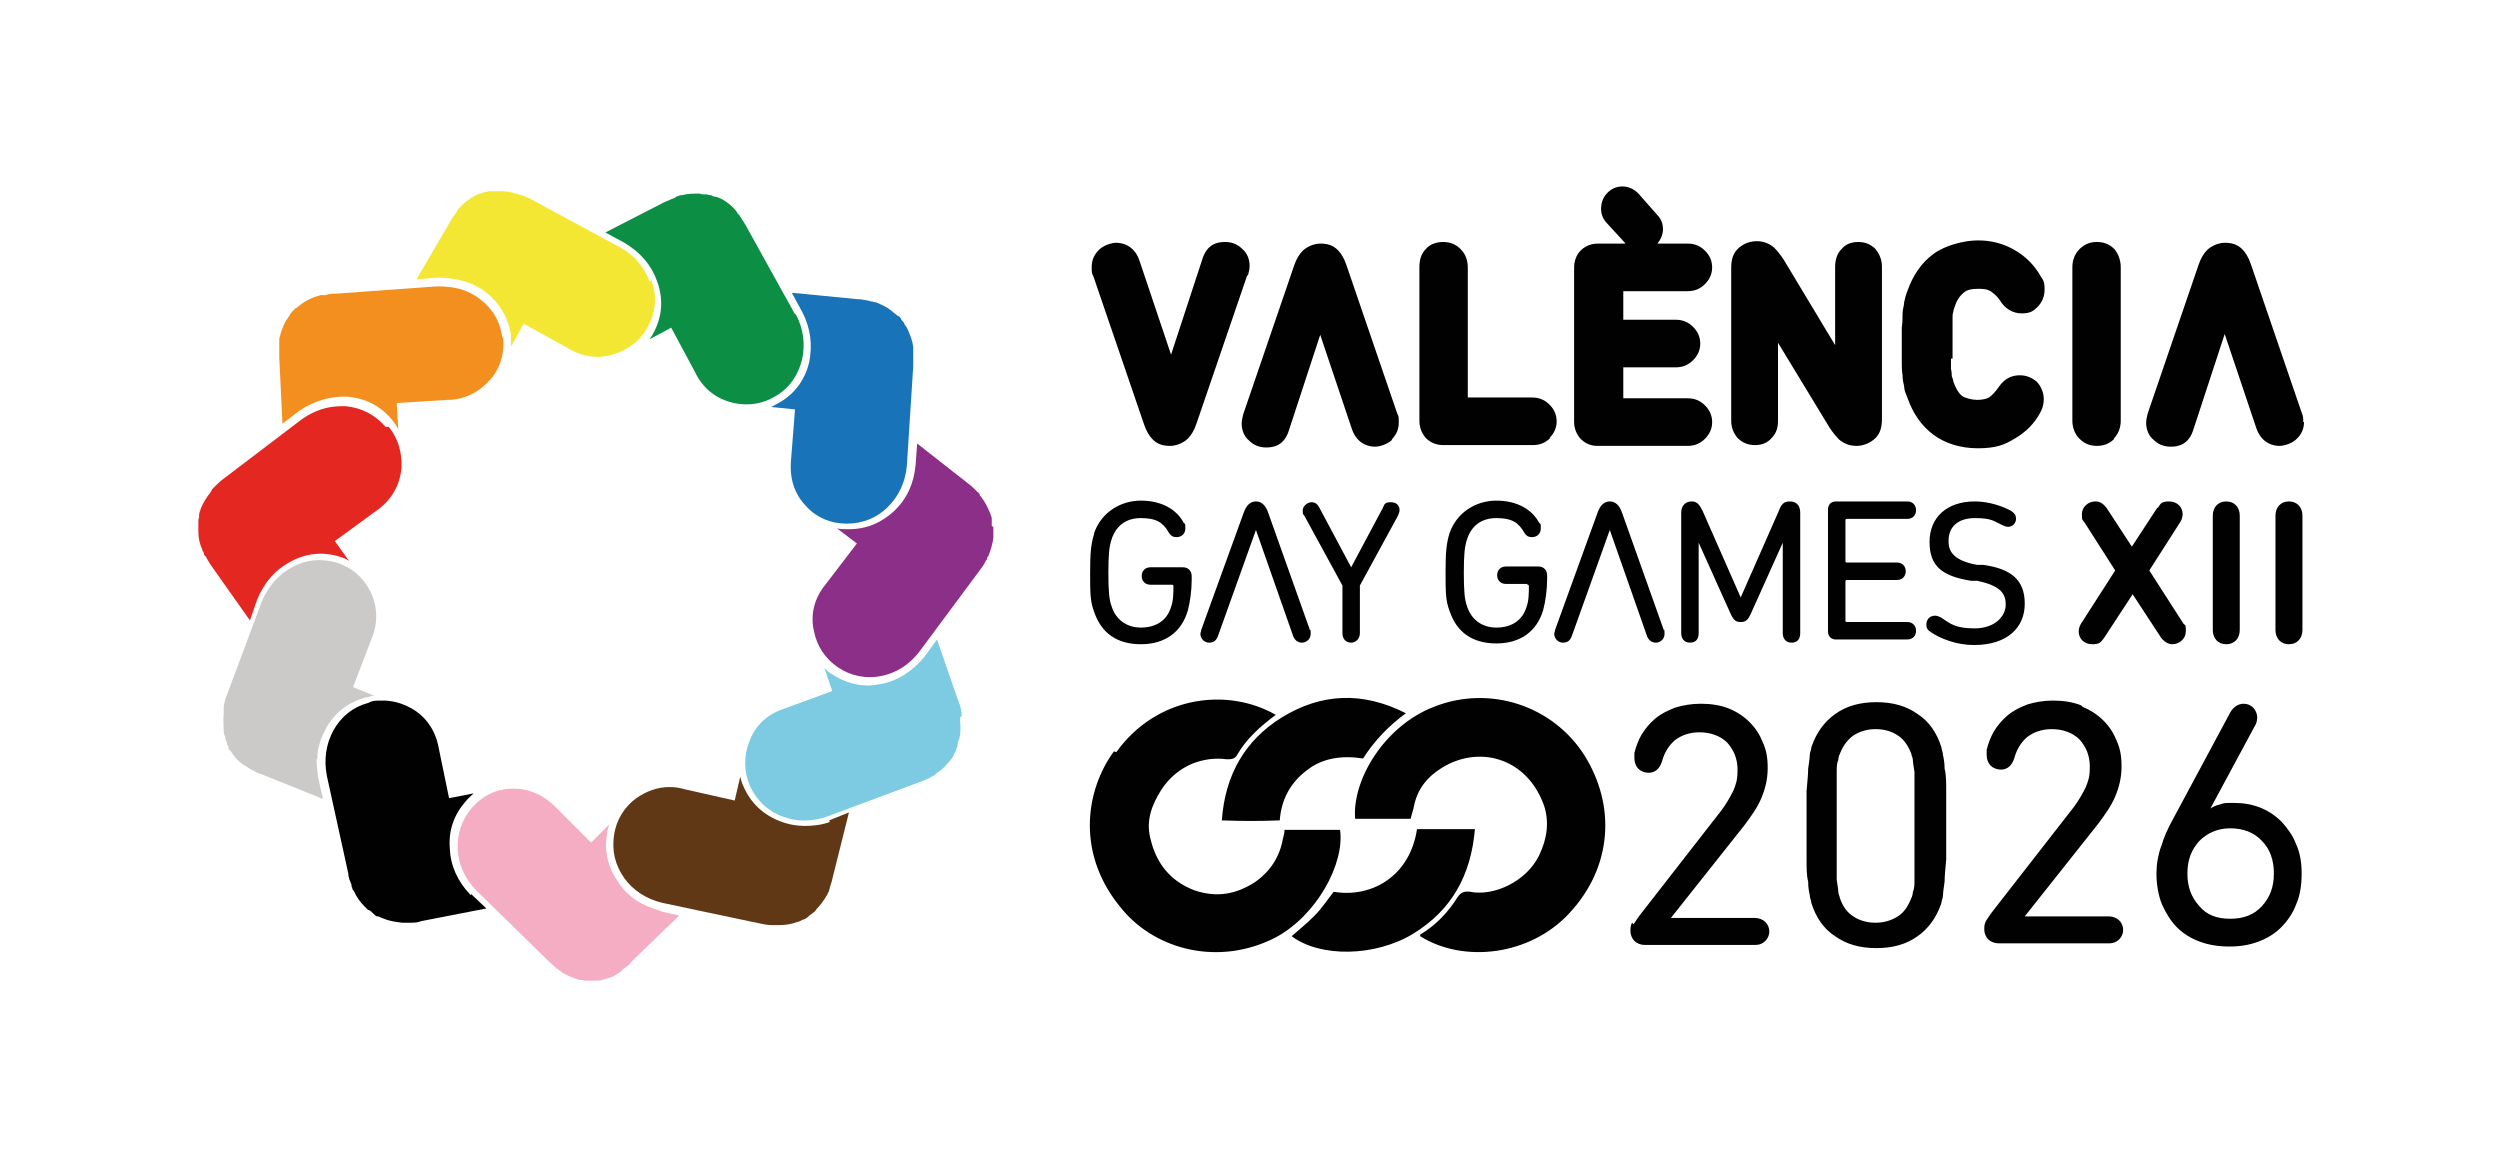
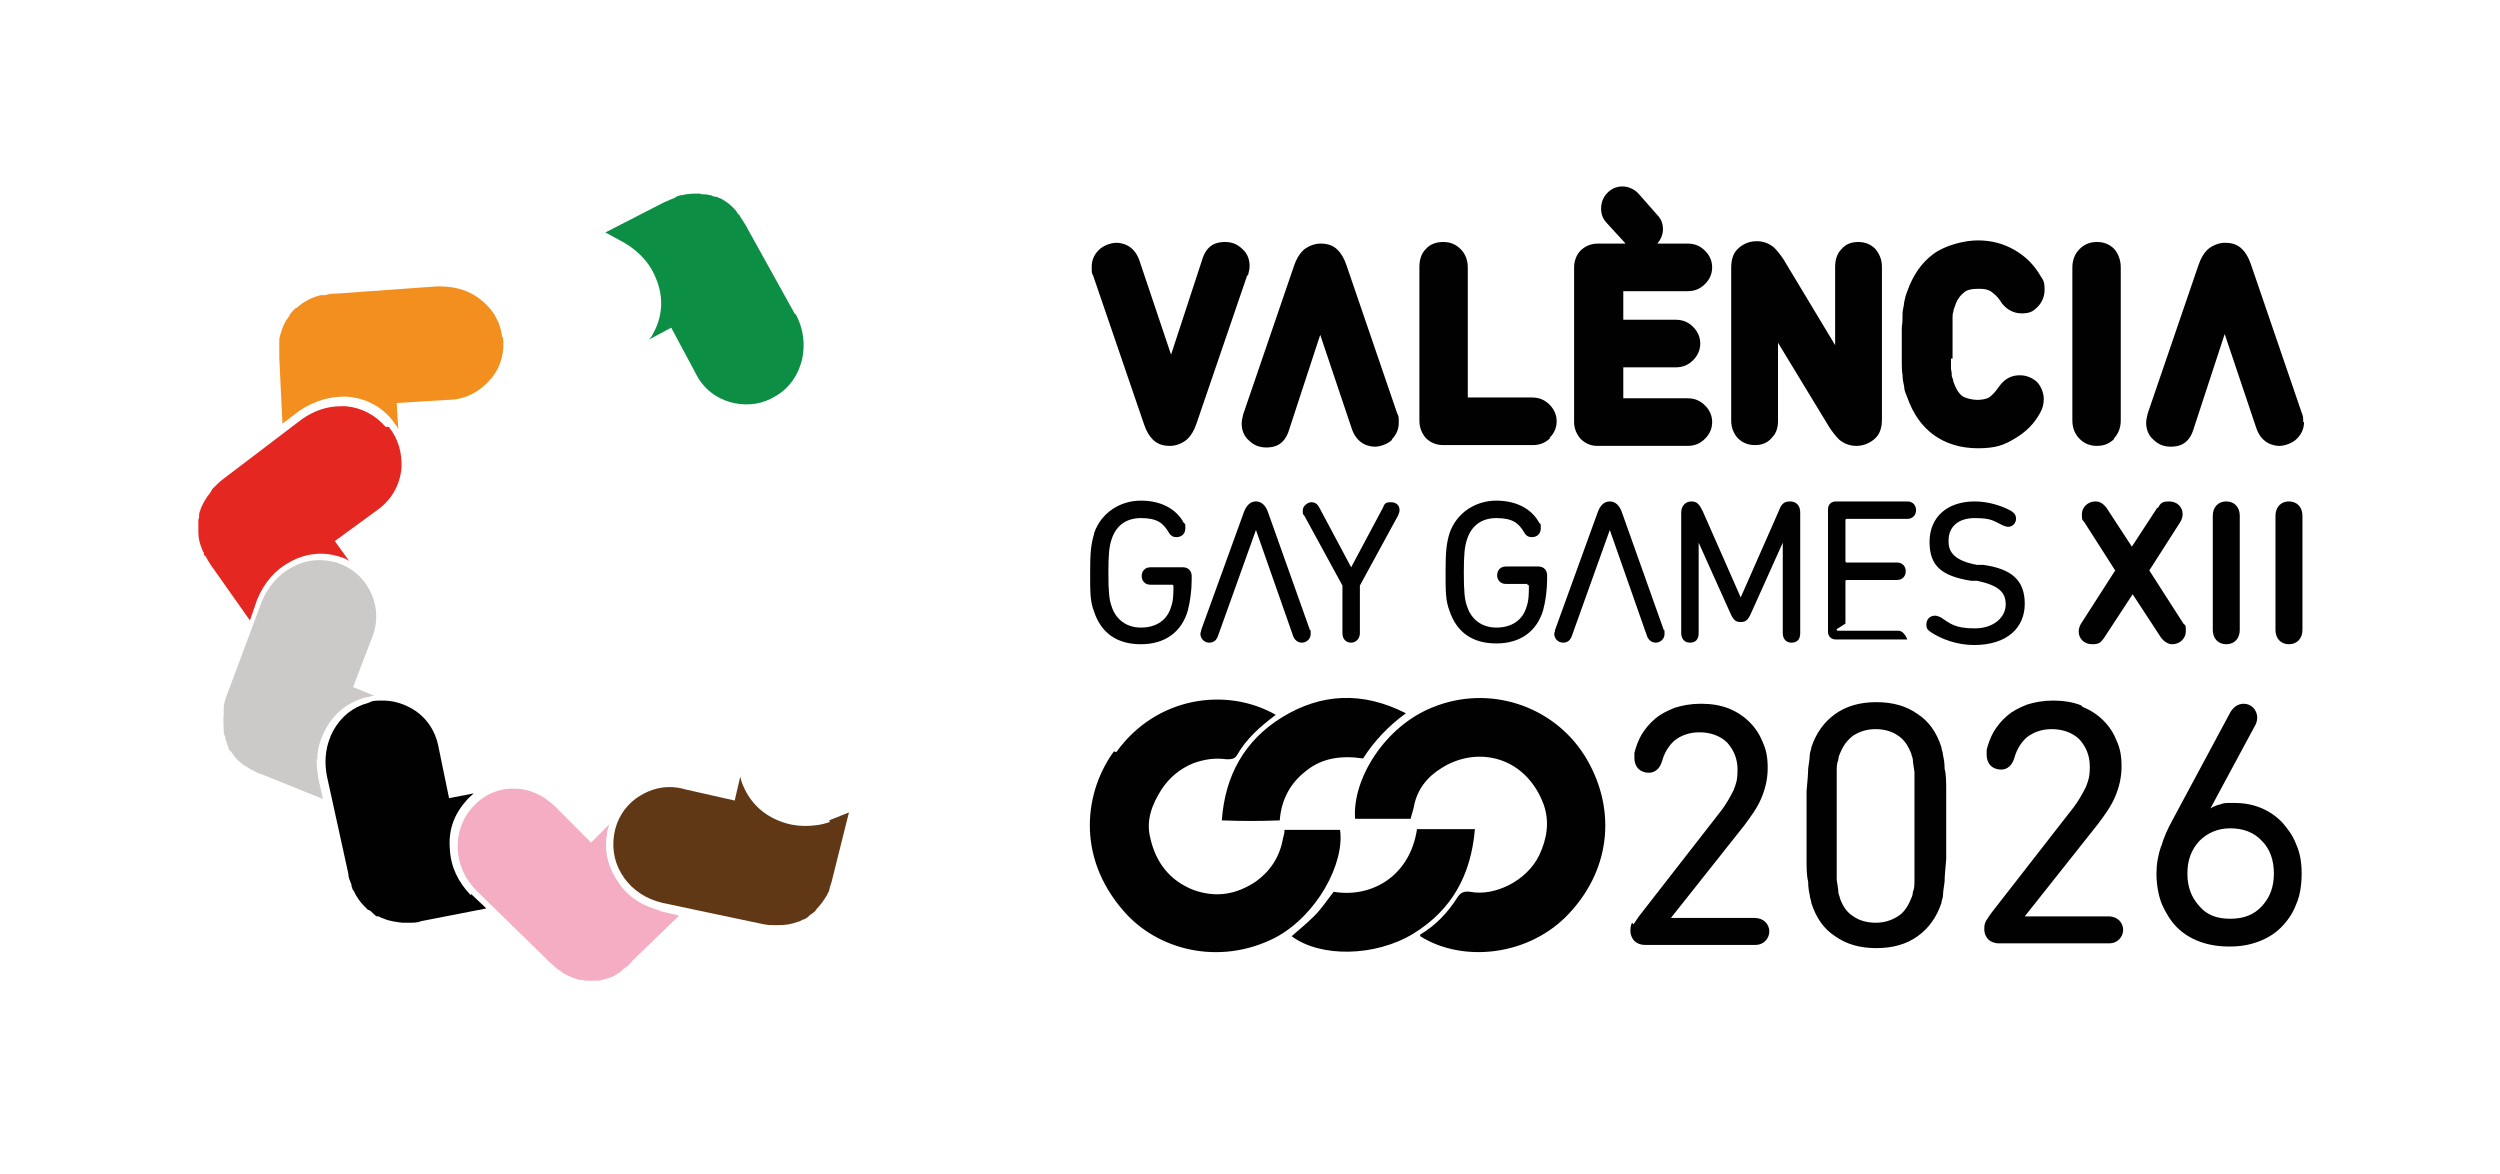
<svg xmlns="http://www.w3.org/2000/svg" id="Capa_1" viewBox="0 0 315.1 148">
  <defs>
    <style>      .st0 {        fill: #010101;      }      .st1 {        fill: #7ccbe2;      }      .st2 {        fill: #8c2f89;      }      .st3 {        fill: #e52722;      }      .st4 {        fill: #f28f1f;      }      .st5 {        fill: #1873b8;      }      .st6 {        fill: #cbcac9;      }      .st7 {        fill: #f4adc2;      }      .st8 {        fill: #603815;      }      .st9 {        fill: #f4e733;      }      .st10 {        fill: #0c8f45;      }    </style>
  </defs>
-   <path class="st0" d="M275.7,110.1c0-1.7.5-3,1.5-4.1,1-1,2.3-1.6,3.9-1.6s3,.5,4,1.6c1,1,1.5,2.4,1.5,4.1s-.5,3-1.5,4.1c-1,1.1-2.3,1.6-4,1.6s-3-.5-3.9-1.6c-1-1.1-1.5-2.4-1.5-4.1M272.4,106.6c-.4,1.2-.6,2.3-.6,3.5s.2,2.7.7,3.9c.5,1.1,1.1,2.1,1.9,2.9.8.8,1.8,1.4,2.9,1.8,1.1.4,2.3.6,3.7.6s2.5-.2,3.6-.6c1.1-.4,2.1-1,2.9-1.8.8-.8,1.5-1.8,1.9-2.9.5-1.1.7-2.5.7-3.9s-.2-2.6-.7-3.7c-.4-1.1-1.1-2-1.8-2.8-.8-.8-1.7-1.4-2.7-1.8-1-.4-2.1-.6-3.3-.6s-1.3,0-1.8.2c-.5.1-.9.3-1.2.5h0c0,0,5.6-10.4,5.6-10.4.2-.3.3-.7.3-1.1s-.2-.9-.5-1.2c-.3-.3-.7-.5-1.2-.5-.7,0-1.3.4-1.7,1.1l-7.3,13.6c-.6,1.1-1.1,2.2-1.4,3.3M288.5,81.2c1,0,1.7-.7,1.7-1.8v-14.4c0-1.1-.7-1.8-1.7-1.8s-1.7.7-1.7,1.8v14.4c0,1.1.7,1.8,1.7,1.8M280.6,81.2c1,0,1.7-.7,1.7-1.8v-14.4c0-1.1-.7-1.8-1.7-1.8s-1.7.7-1.7,1.8v14.4c0,1.1.7,1.8,1.7,1.8M245.6,68.1c0-1.6,1.1-2.8,3.3-2.8s2.4.4,3.5.9c.2.1.5.2.7.2.6,0,1-.5,1-1s-.2-.7-.6-1c-1.1-.6-2.8-1.2-4.6-1.2-3.5,0-5.7,2-5.7,5.1s1.6,4.3,5.2,4.9h.8c2.8.6,3.6,1.5,3.6,3s-1.4,3-3.9,3-3.1-.6-4.3-1.4c-.2-.1-.5-.2-.7-.2-.7,0-1.1.5-1.1,1.1s.2.7.6,1c1.2.8,3.2,1.6,5.4,1.6,4.2,0,6.4-2.2,6.4-5.2s-1.7-4.4-5.2-4.9h-.8c-2.7-.5-3.6-1.5-3.6-2.9M231.5,104.1c0-1.7,0-3.1,0-4.2,0-1.1,0-1.9,0-2.6,0-.6,0-1.1.2-1.5,0-.3.1-.6.2-.8.4-1,.9-1.7,1.7-2.3.8-.5,1.7-.8,2.8-.8s2.1.3,2.8.8c.8.5,1.3,1.3,1.7,2.3,0,.2.2.5.2.8,0,.3.1.8.2,1.5,0,.6,0,1.5,0,2.6,0,1.1,0,2.5,0,4.2s0,3.1,0,4.2c0,1.1,0,1.9,0,2.6,0,.6,0,1.1-.2,1.5,0,.3-.1.6-.2.8-.4,1-.9,1.8-1.7,2.3-.8.5-1.7.8-2.8.8s-2.1-.3-2.8-.8c-.8-.5-1.3-1.2-1.7-2.3,0-.2-.2-.5-.2-.8,0-.3-.1-.8-.2-1.5,0-.6,0-1.5,0-2.6,0-1.1,0-2.5,0-4.2M227.7,99.7c0,1.1,0,2.6,0,4.3s0,3.2,0,4.3c0,1.1,0,2.1.2,2.8,0,.7.1,1.3.2,1.7,0,.4.2.7.2,1,.6,1.9,1.6,3.3,3,4.2,1.4,1,3.1,1.5,5.2,1.5s3.8-.5,5.2-1.5c1.4-1,2.4-2.4,3-4.2,0-.3.2-.6.2-1,0-.4.1-.9.2-1.7,0-.7.1-1.6.2-2.8,0-1.1,0-2.6,0-4.3s0-3.2,0-4.3c0-1.1,0-2.1-.2-2.8,0-.7-.1-1.3-.2-1.7,0-.4-.2-.7-.2-1-.6-1.9-1.6-3.3-3-4.2-1.4-1-3.1-1.5-5.2-1.5s-3.8.5-5.2,1.5c-1.4,1-2.4,2.4-3,4.2,0,.3-.2.6-.2,1,0,.4-.1.9-.2,1.7,0,.7-.1,1.6-.2,2.8M232.6,78.6v-5.3c0-.1,0-.2.2-.2h6.3c.7,0,1.1-.5,1.1-1.1s-.4-1.1-1.1-1.1h-6.3c-.1,0-.2,0-.2-.2v-5.1c0-.1,0-.2.2-.2h7.6c.7,0,1.1-.5,1.1-1.1s-.4-1.1-1.1-1.1h-9c-.6,0-1,.4-1,1v15.4c0,.6.4,1,1,1h9c.7,0,1.1-.5,1.1-1.1s-.4-1.1-1.1-1.1h-7.6c-.1,0-.2,0-.2-.2M220.7,77.3l4-8.9h0v11.4c0,.7.4,1.2,1.1,1.2s1.1-.4,1.1-1.2v-15.2c0-.9-.5-1.4-1.3-1.4s-1.1.4-1.4,1.2l-4.8,10.9h0l-4.8-10.9c-.4-.8-.7-1.2-1.4-1.2s-1.3.5-1.3,1.4v15.2c0,.7.4,1.2,1.1,1.2s1.1-.4,1.1-1.2v-11.4h0l4,8.9c.4.9.7,1.1,1.3,1.1s.9-.2,1.3-1.1M205.7,116.3c-.2.4-.2.7-.2,1.1s.2.9.5,1.2c.3.3.8.5,1.3.5h13.9c.6,0,1-.2,1.3-.5.3-.3.5-.7.5-1.2s-.2-.9-.5-1.2c-.3-.3-.8-.5-1.3-.5h-10.6c0,0,9.2-11.6,9.2-11.6.9-1.2,1.7-2.3,2.2-3.5.5-1.2.8-2.4.8-3.8s-.2-2.3-.6-3.2c-.4-1-.9-1.8-1.7-2.6-.7-.7-1.6-1.3-2.6-1.7-1-.4-2.2-.6-3.5-.6s-2.3.2-3.3.5c-1,.4-1.8.8-2.5,1.4-.7.6-1.2,1.2-1.7,2-.4.7-.7,1.5-.9,2.3,0,.2,0,.5,0,.7,0,.5.2,1,.5,1.3.3.3.8.5,1.3.5.8,0,1.4-.5,1.7-1.5.3-1.1.9-2,1.6-2.6.8-.6,1.8-1,3.1-1s2.6.4,3.5,1.3c.8.9,1.3,2,1.3,3.4s-.2,1.8-.5,2.6c-.4.8-.9,1.7-1.5,2.5l-10.2,13.1c-.4.5-.7,1-.9,1.3M198.1,80.2l4.8-13.4h0l4.7,13.4c.2.5.6.8,1.1.8s1.1-.4,1.1-1.1,0-.4-.1-.5l-5.3-14.9c-.3-.8-.8-1.3-1.5-1.3s-1.2.5-1.5,1.3l-5.4,14.9c0,.2-.1.3-.1.5,0,.6.5,1.1,1.1,1.1s.9-.3,1.1-.8M179,118c5.4,3.4,13.8,2.5,18.8-2.9,5.4-5.8,5.9-13.5,1.9-19.9-4-6.3-12-8.9-19-6.1-6.2,2.4-10.3,9.2-9.9,14.1h7c.1-.5.3-1,.4-1.5.4-2.2,1.7-3.8,3.5-4.9,4.6-2.9,10.7-1.4,12.9,4.7.7,2.1.4,4.2-.6,6.3-1.6,3.3-5.7,5.2-8.7,4.6-.8-.1-1.2.1-1.6.7-1.2,1.9-2.7,3.5-4.7,4.7M192.5,73.7c.1,0,.2,0,.2.2,0,.8,0,1.8-.3,2.6-.5,1.7-1.9,2.6-3.8,2.6s-3.2-1.1-3.7-2.7c-.3-.8-.4-1.9-.4-4.2s.1-3.3.4-4.2c.5-1.6,1.7-2.7,3.7-2.7s2.8.6,3.5,1.8c.3.5.6.6,1,.6.6,0,1.1-.4,1.1-1.1s0-.5-.2-.7c-.9-1.7-2.8-2.8-5.4-2.8s-5,1.5-5.9,4.1c-.4,1.3-.5,2.4-.5,4.9s0,3.6.5,4.9c.9,2.7,2.9,4.1,5.9,4.1s5.1-1.5,5.9-4.2c.3-1.1.5-2.6.5-3.9v-.5c0-.6-.4-1.1-1.1-1.1h-4.1c-.7,0-1.1.5-1.1,1.1s.4,1.1,1.1,1.1h2.7ZM165.6,115.5c-.9.9-1.9,1.7-2.8,2.5,3.6,2.7,10.5,2.6,15.3-.3,4.9-3,7.3-7.4,7.8-13.2h-7.3c-.9,6-5.8,8.7-10.5,7.9-.8,1-1.5,2.1-2.4,3M140.4,94.7c-3.6,4.9-4.9,13.1,1.2,20.1,4.2,4.9,12,7,19.1,3.4,5.3-2.8,8.8-9.4,8.2-13.6h-7c0,.4-.1.7-.2,1.1-.4,2.3-1.6,4.1-3.4,5.4-2.4,1.6-4.9,2.1-7.8,1.1-3.1-1.2-4.8-3.5-5.5-6.5-.6-2.3.2-4.3,1.4-6.2,1-1.5,2.3-2.6,4-3.3,1.4-.5,2.7-.7,4.2-.5.5,0,1,0,1.3-.5,1.2-2.1,2.9-3.6,4.9-5.1-6.1-3.5-15-2.4-20.1,4.7M158.3,66.8h0l4.7,13.4c.2.5.6.8,1.1.8s1.1-.4,1.1-1.1,0-.4-.1-.5l-5.3-14.9c-.3-.8-.8-1.3-1.5-1.3s-1.2.5-1.5,1.3l-5.4,14.9c0,.2-.1.3-.1.5,0,.6.5,1.1,1.1,1.1s.9-.3,1.1-.8l4.8-13.4ZM137.9,67.3c-.4,1.3-.5,2.4-.5,4.9s0,3.6.5,4.9c.9,2.7,2.9,4.1,5.9,4.1s5.1-1.5,5.9-4.2c.3-1.1.5-2.6.5-3.9v-.5c0-.6-.4-1.1-1.1-1.1h-4.1c-.7,0-1.1.5-1.1,1.1s.4,1.1,1.1,1.1h2.7c.1,0,.2,0,.2.2,0,.8,0,1.8-.3,2.6-.5,1.7-1.9,2.6-3.8,2.6s-3.2-1.1-3.7-2.7c-.3-.8-.4-1.9-.4-4.2s.1-3.3.4-4.2c.5-1.6,1.7-2.7,3.7-2.7s2.8.6,3.5,1.8c.3.5.6.6,1,.6.6,0,1.1-.4,1.1-1.1s0-.5-.2-.7c-.9-1.7-2.8-2.8-5.4-2.8s-5,1.5-5.9,4.1M157.3,34.7c.1-.4.2-.8.2-1.2,0-.8-.3-1.6-.9-2.1-.6-.6-1.3-.9-2.2-.9s-2.3.2-2.9,2.3l-3.9,11.9-4-11.9c-.7-2-2.3-2.2-2.9-2.2s-1.6.3-2.2.9c-.6.6-.9,1.3-.9,2.1s0,.8.2,1.2l6.4,18.7c.3.9.7,1.5,1.1,1.9.6.6,1.3.8,2.2.8s1.8-.5,2.2-.9c.4-.4.8-1,1.1-1.9l6.4-18.7ZM175.4,55.4c.6-.6.9-1.3.9-2.1s0-.8-.2-1.2l-6.4-18.7c-.3-.9-.7-1.5-1.1-1.9-.6-.6-1.3-.8-2.2-.8s-1.8.5-2.2.9c-.4.4-.8,1-1.1,1.9l-6.4,18.7c-.1.4-.2.8-.2,1.2,0,.8.3,1.6.9,2.1.6.6,1.3.9,2.2.9s2.3-.2,2.9-2.3l3.9-11.9,4,11.9c.7,2,2.3,2.2,2.9,2.2s1.6-.3,2.2-.9M176.2,65c.1-.2.2-.5.2-.7,0-.6-.4-1-1.1-1s-.8.2-1,.7l-4,7.5h0l-4-7.5c-.2-.4-.5-.7-1-.7s-1.1.5-1.1,1,0,.5.2.7l4.8,8.8v6c0,.8.5,1.2,1.1,1.2s1.1-.5,1.1-1.2v-6l4.8-8.8ZM177.2,89.9c-5.5-2.8-10.7-2.5-15.6.5-4.7,2.9-7.2,7.3-7.6,13,2.5.1,4.9.1,7.3,0,.2-2.7,1.4-4.8,3.4-6.3,2-1.6,4.5-1.9,7.1-1.5,1.4-2.2,3.2-4.1,5.4-5.7M195.3,55.2c.6-.6.9-1.3.9-2.1s-.3-1.5-.9-2.1c-.6-.6-1.3-.9-2.2-.9h-8.1v-16.4c0-.9-.3-1.7-.9-2.3-.6-.6-1.3-.9-2.2-.9s-1.7.3-2.2.9c-.6.6-.8,1.4-.8,2.3v19.3c0,.9.3,1.6.8,2.2.4.4,1.1.9,2.2.9h11.3c.9,0,1.6-.3,2.2-.9M204.6,50.1v-3.8h6.6c.9,0,1.6-.3,2.2-.9.6-.6.9-1.3.9-2.1s-.3-1.5-.9-2.1c-.6-.6-1.3-.9-2.2-.9h-6.6v-3.6h8.1c.9,0,1.6-.3,2.2-.9.6-.6.9-1.3.9-2.1s-.3-1.5-.9-2.1c-.6-.6-1.3-.9-2.2-.9h-3.8c.4-.5.7-1.1.7-1.8s-.2-1.3-.8-1.9l-2.2-2.5c-.5-.6-1.3-1-2.1-1s-1.4.3-1.9.8c-.5.5-.8,1.2-.8,2s.3,1.4.8,1.9l2.2,2.4c0,0,0,.1.1.1h-3.5c-1.1,0-1.8.5-2.2.9-.5.5-.8,1.3-.8,2.1v19.5c0,.8.3,1.5.8,2.1.4.4,1.1.9,2.1.9h11.4c.9,0,1.6-.3,2.2-.9.6-.6.9-1.3.9-2.1s-.3-1.5-.9-2.1c-.6-.6-1.3-.9-2.2-.9h-8.1ZM236.4,55.2c.6-.6.8-1.4.8-2.4v-19.2c0-1.1-.5-1.8-.8-2.2-.6-.6-1.3-.9-2.2-.9s-1.6.3-2.1.9c-.4.4-.8,1.1-.8,2.2v9.9l-6.5-10.8c-.4-.6-.8-1.1-1.2-1.5-.6-.5-1.3-.8-2.2-.8-1.2,0-2,.6-2.4,1-.6.6-.8,1.4-.8,2.4v19.2c0,.9.3,1.6.8,2.2.6.6,1.3.9,2.2.9s1.6-.3,2.1-.9c.6-.6.8-1.3.8-2.2v-9.8l6.5,10.7c.4.6.8,1.1,1.2,1.5.6.5,1.3.8,2.2.8s1.8-.4,2.4-1M246.1,45.2c0-.5,0-1.1,0-1.9s0-1.3,0-1.8c0-.5,0-1,0-1.3,0-.4,0-.7.1-.9,0-.2.1-.5.2-.7.2-.7.6-1.3,1.1-1.7.4-.4,1.1-.5,1.9-.5s1.1.1,1.5.3c.4.3.9.7,1.2,1.2.6,1,1.6,1.6,2.7,1.6s1.5-.3,2-.8c.4-.4.9-1.1.9-2.2s-.2-1.2-.5-1.7c-.8-1.4-1.9-2.5-3.3-3.3-1.4-.8-2.9-1.2-4.6-1.2s-4.1.6-5.6,1.7c-1.5,1.1-2.6,2.7-3.3,4.7-.2.5-.3.9-.4,1.4,0,.4-.2.9-.2,1.4,0,.5,0,1.1-.1,1.8,0,.6,0,1.3,0,2.1s0,1.5,0,2.1c0,.6,0,1.2.1,1.8,0,.5.1,1,.2,1.4,0,.5.2.9.4,1.4.7,2,1.8,3.6,3.3,4.7,1.5,1.1,3.4,1.7,5.6,1.7s3.3-.4,4.6-1.2c1.4-.8,2.5-1.9,3.2-3.2.3-.5.5-1.1.5-1.8s-.3-1.6-.9-2.2c-.6-.5-1.3-.8-2.1-.8s-1.8.2-2.7,1.5c-.4.6-.8,1-1.2,1.3-.4.2-.9.3-1.5.3s-1.5-.2-1.9-.5c-.5-.4-.8-1-1.1-1.8,0-.2-.1-.4-.2-.7,0-.2,0-.5-.1-.9,0-.4,0-.8,0-1.3M262.3,88.9c-1-.4-2.2-.6-3.5-.6s-2.3.2-3.3.5c-1,.4-1.8.8-2.5,1.4-.7.6-1.2,1.2-1.7,2-.4.7-.7,1.5-.9,2.3,0,.2,0,.5,0,.7,0,.5.2,1,.5,1.3.3.3.8.5,1.3.5.8,0,1.4-.5,1.7-1.5.3-1.1.9-2,1.6-2.6.8-.6,1.8-1,3.1-1s2.6.4,3.5,1.3c.8.9,1.3,2,1.3,3.4s-.2,1.8-.5,2.6c-.4.8-.9,1.7-1.5,2.5l-10.2,13.1c-.4.5-.7,1-.9,1.3-.2.4-.2.7-.2,1.1s.2.9.5,1.2c.3.3.8.5,1.3.5h13.9c.6,0,1-.2,1.3-.5.3-.3.5-.7.5-1.2s-.2-.9-.5-1.2c-.3-.3-.8-.5-1.3-.5h-10.6c0,0,9.2-11.6,9.2-11.6.9-1.2,1.7-2.3,2.2-3.5.5-1.2.8-2.4.8-3.8s-.2-2.3-.6-3.2c-.4-1-.9-1.8-1.7-2.6-.7-.7-1.6-1.3-2.6-1.7M266.4,55.3c.6-.6.9-1.4.9-2.3v-19.3c0-.9-.3-1.7-.8-2.3-.6-.6-1.3-.9-2.2-.9s-1.6.3-2.2.9c-.6.6-.9,1.4-.9,2.3v19.3c0,.9.3,1.7.9,2.3.6.6,1.3.9,2.2.9s1.6-.3,2.2-.9M271.9,64l-3.2,4.9-3.2-4.9c-.4-.5-.8-.8-1.4-.8-.9,0-1.7.7-1.7,1.6s.1.7.3,1l3.9,6.1-4.3,6.7c-.2.3-.3.7-.3,1,0,.9.7,1.6,1.7,1.6s1.1-.3,1.5-.8l3.6-5.5,3.6,5.5h0c.4.5.9.8,1.4.8.9,0,1.7-.7,1.7-1.6s0-.7-.3-1l-4.3-6.7,3.9-6.1c.2-.3.3-.7.3-1,0-.9-.7-1.6-1.7-1.6s-1.1.3-1.4.8M290.3,53.2c0-.4,0-.8-.2-1.2l-6.4-18.7c-.3-.9-.7-1.5-1.1-1.9-.6-.6-1.3-.8-2.2-.8s-1.8.5-2.2.9c-.4.4-.8,1-1.1,1.9l-6.4,18.7c-.1.4-.2.8-.2,1.2,0,.8.3,1.6.9,2.1.6.6,1.3.9,2.2.9s2.3-.2,2.9-2.3l3.9-11.9,4,11.9c.7,2,2.3,2.2,2.9,2.2s1.6-.3,2.2-.9c.6-.6.9-1.3.9-2.1" />
+   <path class="st0" d="M275.7,110.1c0-1.7.5-3,1.5-4.1,1-1,2.3-1.6,3.9-1.6s3,.5,4,1.6c1,1,1.5,2.4,1.5,4.1s-.5,3-1.5,4.1c-1,1.1-2.3,1.6-4,1.6s-3-.5-3.9-1.6c-1-1.1-1.5-2.4-1.5-4.1M272.4,106.6c-.4,1.2-.6,2.3-.6,3.5s.2,2.7.7,3.9c.5,1.1,1.1,2.1,1.9,2.9.8.8,1.8,1.4,2.9,1.8,1.1.4,2.3.6,3.7.6s2.5-.2,3.6-.6c1.1-.4,2.1-1,2.9-1.8.8-.8,1.5-1.8,1.9-2.9.5-1.1.7-2.5.7-3.9s-.2-2.6-.7-3.7c-.4-1.1-1.1-2-1.8-2.8-.8-.8-1.7-1.4-2.7-1.8-1-.4-2.1-.6-3.3-.6s-1.3,0-1.8.2c-.5.1-.9.3-1.2.5h0c0,0,5.6-10.4,5.6-10.4.2-.3.3-.7.3-1.1s-.2-.9-.5-1.2c-.3-.3-.7-.5-1.2-.5-.7,0-1.3.4-1.7,1.1l-7.3,13.6c-.6,1.1-1.1,2.2-1.4,3.3M288.5,81.2c1,0,1.7-.7,1.7-1.8v-14.4c0-1.1-.7-1.8-1.7-1.8s-1.7.7-1.7,1.8v14.4c0,1.1.7,1.8,1.7,1.8M280.6,81.2c1,0,1.7-.7,1.7-1.8v-14.4c0-1.1-.7-1.8-1.7-1.8s-1.7.7-1.7,1.8v14.4c0,1.1.7,1.8,1.7,1.8M245.6,68.1c0-1.6,1.1-2.8,3.3-2.8s2.4.4,3.5.9c.2.1.5.2.7.2.6,0,1-.5,1-1s-.2-.7-.6-1c-1.1-.6-2.8-1.2-4.6-1.2-3.5,0-5.7,2-5.7,5.1s1.6,4.3,5.2,4.9h.8c2.8.6,3.6,1.5,3.6,3s-1.4,3-3.9,3-3.1-.6-4.3-1.4c-.2-.1-.5-.2-.7-.2-.7,0-1.1.5-1.1,1.1s.2.7.6,1c1.2.8,3.2,1.6,5.4,1.6,4.2,0,6.4-2.2,6.4-5.2s-1.7-4.4-5.2-4.9h-.8c-2.7-.5-3.6-1.5-3.6-2.9M231.5,104.1c0-1.7,0-3.1,0-4.2,0-1.1,0-1.9,0-2.6,0-.6,0-1.1.2-1.5,0-.3.1-.6.2-.8.4-1,.9-1.7,1.7-2.3.8-.5,1.7-.8,2.8-.8s2.1.3,2.8.8c.8.5,1.3,1.3,1.7,2.3,0,.2.2.5.2.8,0,.3.1.8.2,1.5,0,.6,0,1.5,0,2.6,0,1.1,0,2.5,0,4.2s0,3.1,0,4.2c0,1.1,0,1.9,0,2.6,0,.6,0,1.1-.2,1.5,0,.3-.1.6-.2.8-.4,1-.9,1.8-1.7,2.3-.8.5-1.7.8-2.8.8s-2.1-.3-2.8-.8c-.8-.5-1.3-1.2-1.7-2.3,0-.2-.2-.5-.2-.8,0-.3-.1-.8-.2-1.5,0-.6,0-1.5,0-2.6,0-1.1,0-2.5,0-4.2M227.7,99.7c0,1.1,0,2.6,0,4.3s0,3.2,0,4.3c0,1.1,0,2.1.2,2.8,0,.7.1,1.3.2,1.7,0,.4.2.7.2,1,.6,1.9,1.6,3.3,3,4.2,1.4,1,3.1,1.5,5.2,1.5s3.8-.5,5.2-1.5c1.4-1,2.4-2.4,3-4.2,0-.3.2-.6.2-1,0-.4.1-.9.2-1.7,0-.7.1-1.6.2-2.8,0-1.1,0-2.6,0-4.3s0-3.2,0-4.3c0-1.1,0-2.1-.2-2.8,0-.7-.1-1.3-.2-1.7,0-.4-.2-.7-.2-1-.6-1.9-1.6-3.3-3-4.2-1.4-1-3.1-1.5-5.2-1.5s-3.8.5-5.2,1.5c-1.4,1-2.4,2.4-3,4.2,0,.3-.2.6-.2,1,0,.4-.1.9-.2,1.7,0,.7-.1,1.6-.2,2.8M232.6,78.6v-5.3c0-.1,0-.2.2-.2h6.3c.7,0,1.1-.5,1.1-1.1s-.4-1.1-1.1-1.1h-6.3c-.1,0-.2,0-.2-.2v-5.1c0-.1,0-.2.2-.2h7.6c.7,0,1.1-.5,1.1-1.1s-.4-1.1-1.1-1.1h-9c-.6,0-1,.4-1,1v15.4c0,.6.4,1,1,1h9s-.4-1.1-1.1-1.1h-7.6c-.1,0-.2,0-.2-.2M220.7,77.3l4-8.9h0v11.4c0,.7.4,1.2,1.1,1.2s1.1-.4,1.1-1.2v-15.2c0-.9-.5-1.4-1.3-1.4s-1.1.4-1.4,1.2l-4.8,10.9h0l-4.8-10.9c-.4-.8-.7-1.2-1.4-1.2s-1.3.5-1.3,1.4v15.2c0,.7.4,1.2,1.1,1.2s1.1-.4,1.1-1.2v-11.4h0l4,8.9c.4.9.7,1.1,1.3,1.1s.9-.2,1.3-1.1M205.7,116.3c-.2.4-.2.7-.2,1.1s.2.9.5,1.2c.3.3.8.5,1.3.5h13.9c.6,0,1-.2,1.3-.5.3-.3.5-.7.5-1.2s-.2-.9-.5-1.2c-.3-.3-.8-.5-1.3-.5h-10.6c0,0,9.2-11.6,9.2-11.6.9-1.2,1.7-2.3,2.2-3.5.5-1.2.8-2.4.8-3.8s-.2-2.3-.6-3.2c-.4-1-.9-1.8-1.7-2.6-.7-.7-1.6-1.3-2.6-1.7-1-.4-2.2-.6-3.5-.6s-2.3.2-3.3.5c-1,.4-1.8.8-2.5,1.4-.7.6-1.2,1.2-1.7,2-.4.7-.7,1.5-.9,2.3,0,.2,0,.5,0,.7,0,.5.2,1,.5,1.3.3.3.8.5,1.3.5.8,0,1.4-.5,1.7-1.5.3-1.1.9-2,1.6-2.6.8-.6,1.8-1,3.1-1s2.6.4,3.5,1.3c.8.9,1.3,2,1.3,3.4s-.2,1.8-.5,2.6c-.4.8-.9,1.7-1.5,2.5l-10.2,13.1c-.4.5-.7,1-.9,1.3M198.1,80.2l4.8-13.4h0l4.7,13.4c.2.5.6.8,1.1.8s1.1-.4,1.1-1.1,0-.4-.1-.5l-5.3-14.9c-.3-.8-.8-1.3-1.5-1.3s-1.2.5-1.5,1.3l-5.4,14.9c0,.2-.1.3-.1.5,0,.6.5,1.1,1.1,1.1s.9-.3,1.1-.8M179,118c5.4,3.4,13.8,2.5,18.8-2.9,5.4-5.8,5.9-13.5,1.9-19.9-4-6.3-12-8.9-19-6.1-6.2,2.4-10.3,9.2-9.9,14.1h7c.1-.5.3-1,.4-1.5.4-2.2,1.7-3.8,3.5-4.9,4.6-2.9,10.7-1.4,12.9,4.7.7,2.1.4,4.2-.6,6.3-1.6,3.3-5.7,5.2-8.7,4.6-.8-.1-1.2.1-1.6.7-1.2,1.9-2.7,3.5-4.7,4.7M192.5,73.7c.1,0,.2,0,.2.2,0,.8,0,1.8-.3,2.6-.5,1.7-1.9,2.6-3.8,2.6s-3.2-1.1-3.7-2.7c-.3-.8-.4-1.9-.4-4.2s.1-3.3.4-4.2c.5-1.6,1.7-2.7,3.7-2.7s2.8.6,3.5,1.8c.3.5.6.6,1,.6.6,0,1.1-.4,1.1-1.1s0-.5-.2-.7c-.9-1.7-2.8-2.8-5.4-2.8s-5,1.5-5.9,4.1c-.4,1.3-.5,2.4-.5,4.9s0,3.6.5,4.9c.9,2.7,2.9,4.1,5.9,4.1s5.1-1.5,5.9-4.2c.3-1.1.5-2.6.5-3.9v-.5c0-.6-.4-1.1-1.1-1.1h-4.1c-.7,0-1.1.5-1.1,1.1s.4,1.1,1.1,1.1h2.7ZM165.6,115.5c-.9.9-1.9,1.7-2.8,2.5,3.6,2.7,10.5,2.6,15.3-.3,4.9-3,7.3-7.4,7.8-13.2h-7.3c-.9,6-5.8,8.7-10.5,7.9-.8,1-1.5,2.1-2.4,3M140.4,94.7c-3.6,4.9-4.9,13.1,1.2,20.1,4.2,4.9,12,7,19.1,3.4,5.3-2.8,8.8-9.4,8.2-13.6h-7c0,.4-.1.7-.2,1.1-.4,2.3-1.6,4.1-3.4,5.4-2.4,1.6-4.9,2.1-7.8,1.1-3.1-1.2-4.8-3.5-5.5-6.5-.6-2.3.2-4.3,1.4-6.2,1-1.5,2.3-2.6,4-3.3,1.4-.5,2.7-.7,4.2-.5.5,0,1,0,1.3-.5,1.2-2.1,2.9-3.6,4.9-5.1-6.1-3.5-15-2.4-20.1,4.7M158.3,66.8h0l4.7,13.4c.2.5.6.8,1.1.8s1.1-.4,1.1-1.1,0-.4-.1-.5l-5.3-14.9c-.3-.8-.8-1.3-1.5-1.3s-1.2.5-1.5,1.3l-5.4,14.9c0,.2-.1.3-.1.5,0,.6.5,1.1,1.1,1.1s.9-.3,1.1-.8l4.8-13.4ZM137.9,67.3c-.4,1.3-.5,2.4-.5,4.9s0,3.6.5,4.9c.9,2.7,2.9,4.1,5.9,4.1s5.1-1.5,5.9-4.2c.3-1.1.5-2.6.5-3.9v-.5c0-.6-.4-1.1-1.1-1.1h-4.1c-.7,0-1.1.5-1.1,1.1s.4,1.1,1.1,1.1h2.7c.1,0,.2,0,.2.2,0,.8,0,1.8-.3,2.6-.5,1.7-1.9,2.6-3.8,2.6s-3.2-1.1-3.7-2.7c-.3-.8-.4-1.9-.4-4.2s.1-3.3.4-4.2c.5-1.6,1.7-2.7,3.7-2.7s2.8.6,3.5,1.8c.3.5.6.6,1,.6.6,0,1.1-.4,1.1-1.1s0-.5-.2-.7c-.9-1.7-2.8-2.8-5.4-2.8s-5,1.5-5.9,4.1M157.3,34.7c.1-.4.2-.8.2-1.2,0-.8-.3-1.6-.9-2.1-.6-.6-1.3-.9-2.2-.9s-2.3.2-2.9,2.3l-3.9,11.9-4-11.9c-.7-2-2.3-2.2-2.9-2.2s-1.6.3-2.2.9c-.6.6-.9,1.3-.9,2.1s0,.8.2,1.2l6.4,18.7c.3.9.7,1.5,1.1,1.9.6.6,1.3.8,2.2.8s1.8-.5,2.2-.9c.4-.4.8-1,1.1-1.9l6.4-18.7ZM175.4,55.4c.6-.6.9-1.3.9-2.1s0-.8-.2-1.2l-6.4-18.7c-.3-.9-.7-1.5-1.1-1.9-.6-.6-1.3-.8-2.2-.8s-1.8.5-2.2.9c-.4.4-.8,1-1.1,1.9l-6.4,18.7c-.1.4-.2.8-.2,1.2,0,.8.3,1.6.9,2.1.6.6,1.3.9,2.2.9s2.3-.2,2.9-2.3l3.9-11.9,4,11.9c.7,2,2.3,2.2,2.9,2.2s1.6-.3,2.2-.9M176.2,65c.1-.2.2-.5.2-.7,0-.6-.4-1-1.1-1s-.8.2-1,.7l-4,7.5h0l-4-7.5c-.2-.4-.5-.7-1-.7s-1.1.5-1.1,1,0,.5.2.7l4.8,8.8v6c0,.8.5,1.2,1.1,1.2s1.1-.5,1.1-1.2v-6l4.8-8.8ZM177.2,89.9c-5.5-2.8-10.7-2.5-15.6.5-4.7,2.9-7.2,7.3-7.6,13,2.5.1,4.9.1,7.3,0,.2-2.7,1.4-4.8,3.4-6.3,2-1.6,4.5-1.9,7.1-1.5,1.4-2.2,3.2-4.1,5.4-5.7M195.3,55.2c.6-.6.9-1.3.9-2.1s-.3-1.5-.9-2.1c-.6-.6-1.3-.9-2.2-.9h-8.1v-16.4c0-.9-.3-1.7-.9-2.3-.6-.6-1.3-.9-2.2-.9s-1.7.3-2.2.9c-.6.6-.8,1.4-.8,2.3v19.3c0,.9.3,1.6.8,2.2.4.4,1.1.9,2.2.9h11.3c.9,0,1.6-.3,2.2-.9M204.6,50.1v-3.8h6.6c.9,0,1.6-.3,2.2-.9.6-.6.9-1.3.9-2.1s-.3-1.5-.9-2.1c-.6-.6-1.3-.9-2.2-.9h-6.6v-3.6h8.1c.9,0,1.6-.3,2.2-.9.6-.6.9-1.3.9-2.1s-.3-1.5-.9-2.1c-.6-.6-1.3-.9-2.2-.9h-3.8c.4-.5.7-1.1.7-1.8s-.2-1.3-.8-1.9l-2.2-2.5c-.5-.6-1.3-1-2.1-1s-1.4.3-1.9.8c-.5.5-.8,1.2-.8,2s.3,1.4.8,1.9l2.2,2.4c0,0,0,.1.1.1h-3.5c-1.1,0-1.8.5-2.2.9-.5.5-.8,1.3-.8,2.1v19.5c0,.8.3,1.5.8,2.1.4.4,1.1.9,2.1.9h11.4c.9,0,1.6-.3,2.2-.9.6-.6.9-1.3.9-2.1s-.3-1.5-.9-2.1c-.6-.6-1.3-.9-2.2-.9h-8.1ZM236.4,55.2c.6-.6.8-1.4.8-2.4v-19.2c0-1.1-.5-1.8-.8-2.2-.6-.6-1.3-.9-2.2-.9s-1.6.3-2.1.9c-.4.4-.8,1.1-.8,2.2v9.9l-6.5-10.8c-.4-.6-.8-1.1-1.2-1.5-.6-.5-1.3-.8-2.2-.8-1.2,0-2,.6-2.4,1-.6.6-.8,1.4-.8,2.4v19.2c0,.9.3,1.6.8,2.2.6.6,1.3.9,2.2.9s1.6-.3,2.1-.9c.6-.6.8-1.3.8-2.2v-9.8l6.5,10.7c.4.6.8,1.1,1.2,1.5.6.5,1.3.8,2.2.8s1.8-.4,2.4-1M246.1,45.2c0-.5,0-1.1,0-1.9s0-1.3,0-1.8c0-.5,0-1,0-1.3,0-.4,0-.7.1-.9,0-.2.1-.5.2-.7.2-.7.6-1.3,1.1-1.7.4-.4,1.1-.5,1.9-.5s1.1.1,1.5.3c.4.3.9.7,1.2,1.2.6,1,1.6,1.6,2.7,1.6s1.5-.3,2-.8c.4-.4.9-1.1.9-2.2s-.2-1.2-.5-1.7c-.8-1.4-1.9-2.5-3.3-3.3-1.4-.8-2.9-1.2-4.6-1.2s-4.1.6-5.6,1.7c-1.5,1.1-2.6,2.7-3.3,4.7-.2.5-.3.9-.4,1.4,0,.4-.2.9-.2,1.4,0,.5,0,1.1-.1,1.8,0,.6,0,1.3,0,2.1s0,1.5,0,2.1c0,.6,0,1.2.1,1.8,0,.5.1,1,.2,1.4,0,.5.2.9.4,1.4.7,2,1.8,3.6,3.3,4.7,1.5,1.1,3.4,1.7,5.6,1.7s3.3-.4,4.6-1.2c1.4-.8,2.5-1.9,3.2-3.2.3-.5.5-1.1.5-1.8s-.3-1.6-.9-2.2c-.6-.5-1.3-.8-2.1-.8s-1.8.2-2.7,1.5c-.4.6-.8,1-1.2,1.3-.4.2-.9.3-1.5.3s-1.5-.2-1.9-.5c-.5-.4-.8-1-1.1-1.8,0-.2-.1-.4-.2-.7,0-.2,0-.5-.1-.9,0-.4,0-.8,0-1.3M262.3,88.9c-1-.4-2.2-.6-3.5-.6s-2.3.2-3.3.5c-1,.4-1.8.8-2.5,1.4-.7.6-1.2,1.2-1.7,2-.4.7-.7,1.5-.9,2.3,0,.2,0,.5,0,.7,0,.5.2,1,.5,1.3.3.3.8.5,1.3.5.8,0,1.4-.5,1.7-1.5.3-1.1.9-2,1.6-2.6.8-.6,1.8-1,3.1-1s2.6.4,3.5,1.3c.8.9,1.3,2,1.3,3.4s-.2,1.8-.5,2.6c-.4.8-.9,1.7-1.5,2.5l-10.2,13.1c-.4.5-.7,1-.9,1.3-.2.4-.2.7-.2,1.1s.2.9.5,1.2c.3.3.8.5,1.3.5h13.9c.6,0,1-.2,1.3-.5.3-.3.5-.7.5-1.2s-.2-.9-.5-1.2c-.3-.3-.8-.5-1.3-.5h-10.6c0,0,9.2-11.6,9.2-11.6.9-1.2,1.7-2.3,2.2-3.5.5-1.2.8-2.4.8-3.8s-.2-2.3-.6-3.2c-.4-1-.9-1.8-1.7-2.6-.7-.7-1.6-1.3-2.6-1.7M266.4,55.3c.6-.6.9-1.4.9-2.3v-19.3c0-.9-.3-1.7-.8-2.3-.6-.6-1.3-.9-2.2-.9s-1.6.3-2.2.9c-.6.6-.9,1.4-.9,2.3v19.3c0,.9.3,1.7.9,2.3.6.6,1.3.9,2.2.9s1.6-.3,2.2-.9M271.9,64l-3.2,4.9-3.2-4.9c-.4-.5-.8-.8-1.4-.8-.9,0-1.7.7-1.7,1.6s.1.7.3,1l3.9,6.1-4.3,6.7c-.2.3-.3.7-.3,1,0,.9.7,1.6,1.7,1.6s1.1-.3,1.5-.8l3.6-5.5,3.6,5.5h0c.4.5.9.8,1.4.8.9,0,1.7-.7,1.7-1.6s0-.7-.3-1l-4.3-6.7,3.9-6.1c.2-.3.3-.7.3-1,0-.9-.7-1.6-1.7-1.6s-1.1.3-1.4.8M290.3,53.2c0-.4,0-.8-.2-1.2l-6.4-18.7c-.3-.9-.7-1.5-1.1-1.9-.6-.6-1.3-.8-2.2-.8s-1.8.5-2.2.9c-.4.4-.8,1-1.1,1.9l-6.4,18.7c-.1.4-.2.8-.2,1.2,0,.8.3,1.6.9,2.1.6.6,1.3.9,2.2.9s2.3-.2,2.9-2.3l3.9-11.9,4,11.9c.7,2,2.3,2.2,2.9,2.2s1.6-.3,2.2-.9c.6-.6.9-1.3.9-2.1" />
  <path class="st6" d="M40,95.7c0,0,0-.1,0-.2,0,0,0,0,0,0,0-1.3.5-2.6,1.1-3.7,1.1-2,2.8-3.3,5-3.9.3,0,.7-.2,1-.2,0,0,0,0,.1,0l-2.7-1.1,2.3-6c.9-2.1.8-4.3-.2-6.2-.9-1.7-2.3-2.9-4.2-3.5-.7-.2-1.5-.3-2.2-.3-1.2,0-2.3.3-3.4.9-1.7.9-3,2.4-3.8,4.3l-4.4,11.8c-.2.4-.3.9-.4,1.4,0,.1,0,.3,0,.4h0c0,.2,0,.3,0,.5-.1.8,0,1.6,0,2.3,0,.3.1.5.2.7,0,0,0,0,0,.1,0,.2.1.4.2.6h0c0,.3.2.5.2.6v.2c.2.2.4.4.5.6.4.6,1,1.2,1.7,1.6.1,0,.2.1.3.2h.1c0,.1.2.2.3.2.5.3.9.5,1.3.6l7.7,3.1-.6-2.7c-.1-.8-.2-1.6-.2-2.3" />
  <path class="st0" d="M59.3,112.8c-1.6-1.7-2.5-3.6-2.6-5.8-.2-2.3.5-4.3,2-6,.3-.4.7-.7,1-1l-3.1.6-1.3-6.3c-.4-2.3-1.7-4.1-3.6-5.1-1.1-.6-2.3-.9-3.4-.9s-1.3,0-1.9.3h0c-1.9.5-3.4,1.7-4.4,3.5-.9,1.7-1.2,3.6-.8,5.7l2.7,12.3c0,.5.2.9.4,1.4,0,.1,0,.3.1.4h0c0,.2.1.3.2.4.3.7.8,1.4,1.3,1.9.2.2.4.4.5.5,0,0,0,0,.1,0,.2.1.3.2.5.4h0c.2.2.3.3.5.4,0,0,.1,0,.2,0,.2.1.4.2.7.3.7.3,1.5.4,2.3.5.1,0,.3,0,.4,0h.2c.1,0,.2,0,.3,0,.6,0,1,0,1.5-.2l8.2-1.6-1.9-1.8Z" />
  <path class="st7" d="M83.3,114.8c-2.3-.6-4.1-1.7-5.3-3.5-1.3-1.8-1.9-4-1.5-6.1,0-.5.2-.9.3-1.3l-2.3,2.3-4.5-4.5c-1.5-1.5-3.3-2.3-5.2-2.3s-.4,0-.5,0c-1.9.1-3.6,1-4.8,2.4h0c-1.3,1.5-1.9,3.3-1.8,5.3.1,1.9.9,3.7,2.4,5.2l9,8.8c.3.3.7.6,1.1,1,.1,0,.2.2.3.2h.1c0,.1.2.2.3.3.7.4,1.4.7,2.1.9.3,0,.5,0,.7.1,0,0,0,0,.1,0,.2,0,.4,0,.6,0h.1c.2,0,.4,0,.5,0,.1,0,.2,0,.2,0,.2,0,.5,0,.7-.1.8-.2,1.5-.4,2.1-.9.1,0,.2-.1.3-.2h0c.1-.1.2-.2.3-.3.5-.3.8-.6,1.1-1l5.9-5.7-2.6-.6Z" />
  <path class="st8" d="M104.6,103.6c-1.1.4-2.2.5-3.2.5s-2.1-.2-3.1-.6c-2.1-.8-3.7-2.3-4.6-4.4-.2-.4-.3-.8-.4-1.2l-.7,3-6.2-1.4c-.7-.2-1.3-.3-2-.3-1.5,0-2.9.5-4.2,1.4-1.5,1.1-2.5,2.7-2.8,4.6h0c-.3,2,.1,3.8,1.3,5.5,1.1,1.5,2.7,2.6,4.8,3.1l12.3,2.6c.5.1.9.2,1.5.2.2,0,.3,0,.4,0,.2,0,.3,0,.5,0,.8,0,1.5-.1,2.3-.4.2,0,.5-.2.7-.3,0,0,0,0,.1,0,.2-.1.4-.2.5-.3h0c.2-.2.3-.3.5-.4,0,0,.1-.1.1-.1.2-.1.4-.3.5-.5.5-.5,1-1.2,1.4-1.9,0-.1.1-.2.2-.4h0c0-.2.1-.3.1-.5.2-.5.3-1,.4-1.4l2-8-2.5,1Z" />
-   <path class="st1" d="M121.2,90.3v-.2c0-.1,0-.2,0-.3-.1-.5-.2-1-.4-1.4l-2.7-7.8-1.6,2.2c-1.5,1.8-3.3,3-5.4,3.4-.6.1-1.2.2-1.7.2-1.6,0-3.1-.5-4.5-1.4-.4-.2-.7-.5-1-.8l1,2.9-6,2.2c-2.2.7-3.8,2.2-4.5,4.3-.7,1.8-.6,3.7.1,5.4h0c.8,1.8,2.2,3.2,4.1,3.9,1.8.7,3.7.7,5.7,0l11.8-4.4c.4-.2.9-.3,1.3-.6.1,0,.2-.1.4-.2h0c.1-.1.2-.2.3-.3.7-.4,1.2-1,1.7-1.6.2-.2.3-.4.4-.6,0,0,0,0,0-.1.1-.2.2-.3.3-.5h0c0-.3.2-.5.2-.6,0-.1,0-.2,0-.2,0-.2.1-.5.2-.7.2-.7.2-1.5.1-2.3,0-.1,0-.2,0-.4" />
-   <path class="st2" d="M125,66.3h0c0-.3,0-.5,0-.7,0,0,0-.1,0-.2,0-.2-.1-.5-.2-.7-.3-.7-.6-1.4-1.1-2,0-.1-.2-.2-.2-.3h0c0-.2-.2-.3-.3-.4-.4-.4-.7-.7-1.1-1l-6.5-5.1-.2,2.7c-.2,2.3-1.1,4.3-2.7,5.8-1.6,1.5-3.5,2.3-5.7,2.3s-.1,0-.2,0c-.5,0-.9,0-1.3-.1l2.5,1.9-3.9,5.1c-1.5,1.8-2,3.9-1.5,6,.4,1.9,1.4,3.4,3,4.5h0c1.6,1.1,3.6,1.5,5.5,1.1,1.9-.4,3.5-1.4,4.8-3.1l7.5-10.1c.3-.4.6-.8.8-1.2,0-.1.1-.2.2-.3v-.2c.1-.1.2-.2.2-.3.3-.7.5-1.5.6-2.2,0-.3,0-.5,0-.7,0,0,0,0,0-.1,0-.2,0-.4,0-.6" />
-   <path class="st5" d="M115.1,44.6c0-.1,0-.3,0-.4h0c0-.3,0-.4,0-.5-.1-.8-.4-1.5-.7-2.2-.1-.2-.2-.4-.4-.6,0,0,0,0,0-.1-.1-.2-.2-.3-.4-.5h0s0,0,0-.1c-.1-.1-.2-.3-.4-.4,0,0-.1,0-.2-.1-.2-.2-.4-.3-.6-.5-.6-.5-1.3-.8-2-1.1-.1,0-.3,0-.4-.1h-.1c-.1,0-.2,0-.4-.1-.6-.1-1-.2-1.5-.2l-8.2-.8,1.3,2.4c1.1,2.1,1.3,4.2.9,6.3-.5,2.2-1.8,4-3.7,5.1-.4.2-.7.4-1.1.6l3,.3-.5,6.4c-.2,2.3.4,4.3,2,5.9,1.3,1.4,3.1,2.1,5,2.1h0c2,0,3.8-.7,5.2-2.1,1.4-1.4,2.2-3.1,2.4-5.2l.8-12.5c0-.5,0-.9,0-1.5" />
  <path class="st10" d="M100.2,39.6l-6.1-11c-.2-.4-.5-.8-.8-1.3,0,0-.1-.2-.2-.3h-.1c0-.2-.2-.3-.2-.4-.5-.6-1.1-1.1-1.8-1.5-.2-.1-.5-.2-.7-.3,0,0,0,0-.1,0-.2,0-.4-.1-.6-.2h0s0,0,0,0c-.1,0-.3,0-.5-.1h-.2c-.2,0-.5,0-.7-.1-.8,0-1.5,0-2.3.2-.1,0-.2,0-.4.1h0c-.1,0-.3.1-.4.2-.5.2-.9.4-1.4.6l-7.4,3.8,2.4,1.3c2,1.2,3.4,2.8,4.1,4.8.8,2.1.7,4.3-.3,6.3-.2.4-.4.8-.7,1.1l2.8-1.5,3,5.6c1,2.1,2.7,3.4,4.9,3.9,1.9.4,3.7.1,5.3-.9h0c1.7-1,2.8-2.6,3.3-4.6.4-1.9.2-3.8-.8-5.7" />
-   <path class="st9" d="M81.9,35.5c-.7-1.8-1.9-3.3-3.7-4.3l-11.1-6c-.4-.2-.8-.4-1.3-.6-.1,0-.3,0-.4-.1h0c-.1,0-.2-.1-.4-.1-.6-.2-1.2-.3-1.9-.3s-.3,0-.4,0c-.3,0-.5,0-.7,0,0,0,0,0-.1,0-.2,0-.4,0-.6.1h-.1c-.2,0-.4.1-.5.2-.1,0-.1,0-.2,0-.2,0-.4.2-.7.3-.7.4-1.3.8-1.8,1.4,0,0-.2.2-.3.3h0c0,.2-.2.3-.2.4-.3.4-.6.8-.8,1.2l-4.2,7.2,2.6-.2c2.3,0,4.4.5,6.1,1.8,1.8,1.4,2.9,3.3,3.2,5.5,0,.5,0,.9,0,1.4l1.6-2.9,5.6,3.1c2,1.2,4.1,1.4,6.2.6,1.8-.7,3.2-1.9,4-3.6h0c.9-1.8,1-3.7.3-5.6" />
  <path class="st4" d="M63.3,42.6h0c-.2-2-1.2-3.7-2.8-4.9-1.4-1.1-3.1-1.6-5.1-1.6s-.3,0-.4,0l-12.5.9c-.5,0-.9,0-1.5.2-.1,0-.3,0-.4,0h-.1c-.1,0-.2,0-.4.1-.8.2-1.5.6-2.1,1-.2.2-.4.3-.6.5,0,0,0,0-.1,0-.2.2-.3.3-.4.4,0,0,0,0-.1.1-.1.1-.2.3-.3.4,0,0,0,.1-.1.2-.1.2-.3.4-.4.6-.4.7-.6,1.4-.8,2.2,0,.1,0,.3,0,.4h0c0,.3,0,.4,0,.5,0,.6,0,1,0,1.5l.4,8.3,2.1-1.6c1.9-1.3,4-1.9,6.1-1.8,2.3.2,4.2,1.2,5.6,2.9.3.4.6.8.8,1.2l-.2-3.3,6.4-.4c2.3,0,4.2-1.1,5.6-2.8,1.2-1.5,1.6-3.3,1.4-5.2" />
  <path class="st3" d="M48.6,53.8h0c-1.3-1.5-3-2.4-5-2.6-.2,0-.4,0-.6,0-1.7,0-3.3.5-4.9,1.6l-10,7.6c-.4.3-.7.6-1.1,1-.1.1-.2.2-.3.3h0c0,.2-.2.3-.2.4-.5.6-.9,1.3-1.2,2,0,.2-.2.5-.2.7,0,0,0,0,0,.1,0,.2,0,.4-.1.6h0c0,.3,0,.5,0,.7,0,0,0,.1,0,.2,0,.2,0,.5,0,.7,0,.8.2,1.5.5,2.2,0,.1.1.2.2.4h0c0,.2,0,.3.2.4.3.5.5.9.8,1.3l4.8,6.8.9-2.6c.9-2.2,2.3-3.8,4.2-4.8,2-1.1,4.2-1.3,6.3-.6.4.1.8.3,1.1.5l-1.8-2.5,5.2-3.8c1.9-1.3,3-3.2,3.2-5.4.1-1.9-.4-3.7-1.6-5.2" />
</svg>